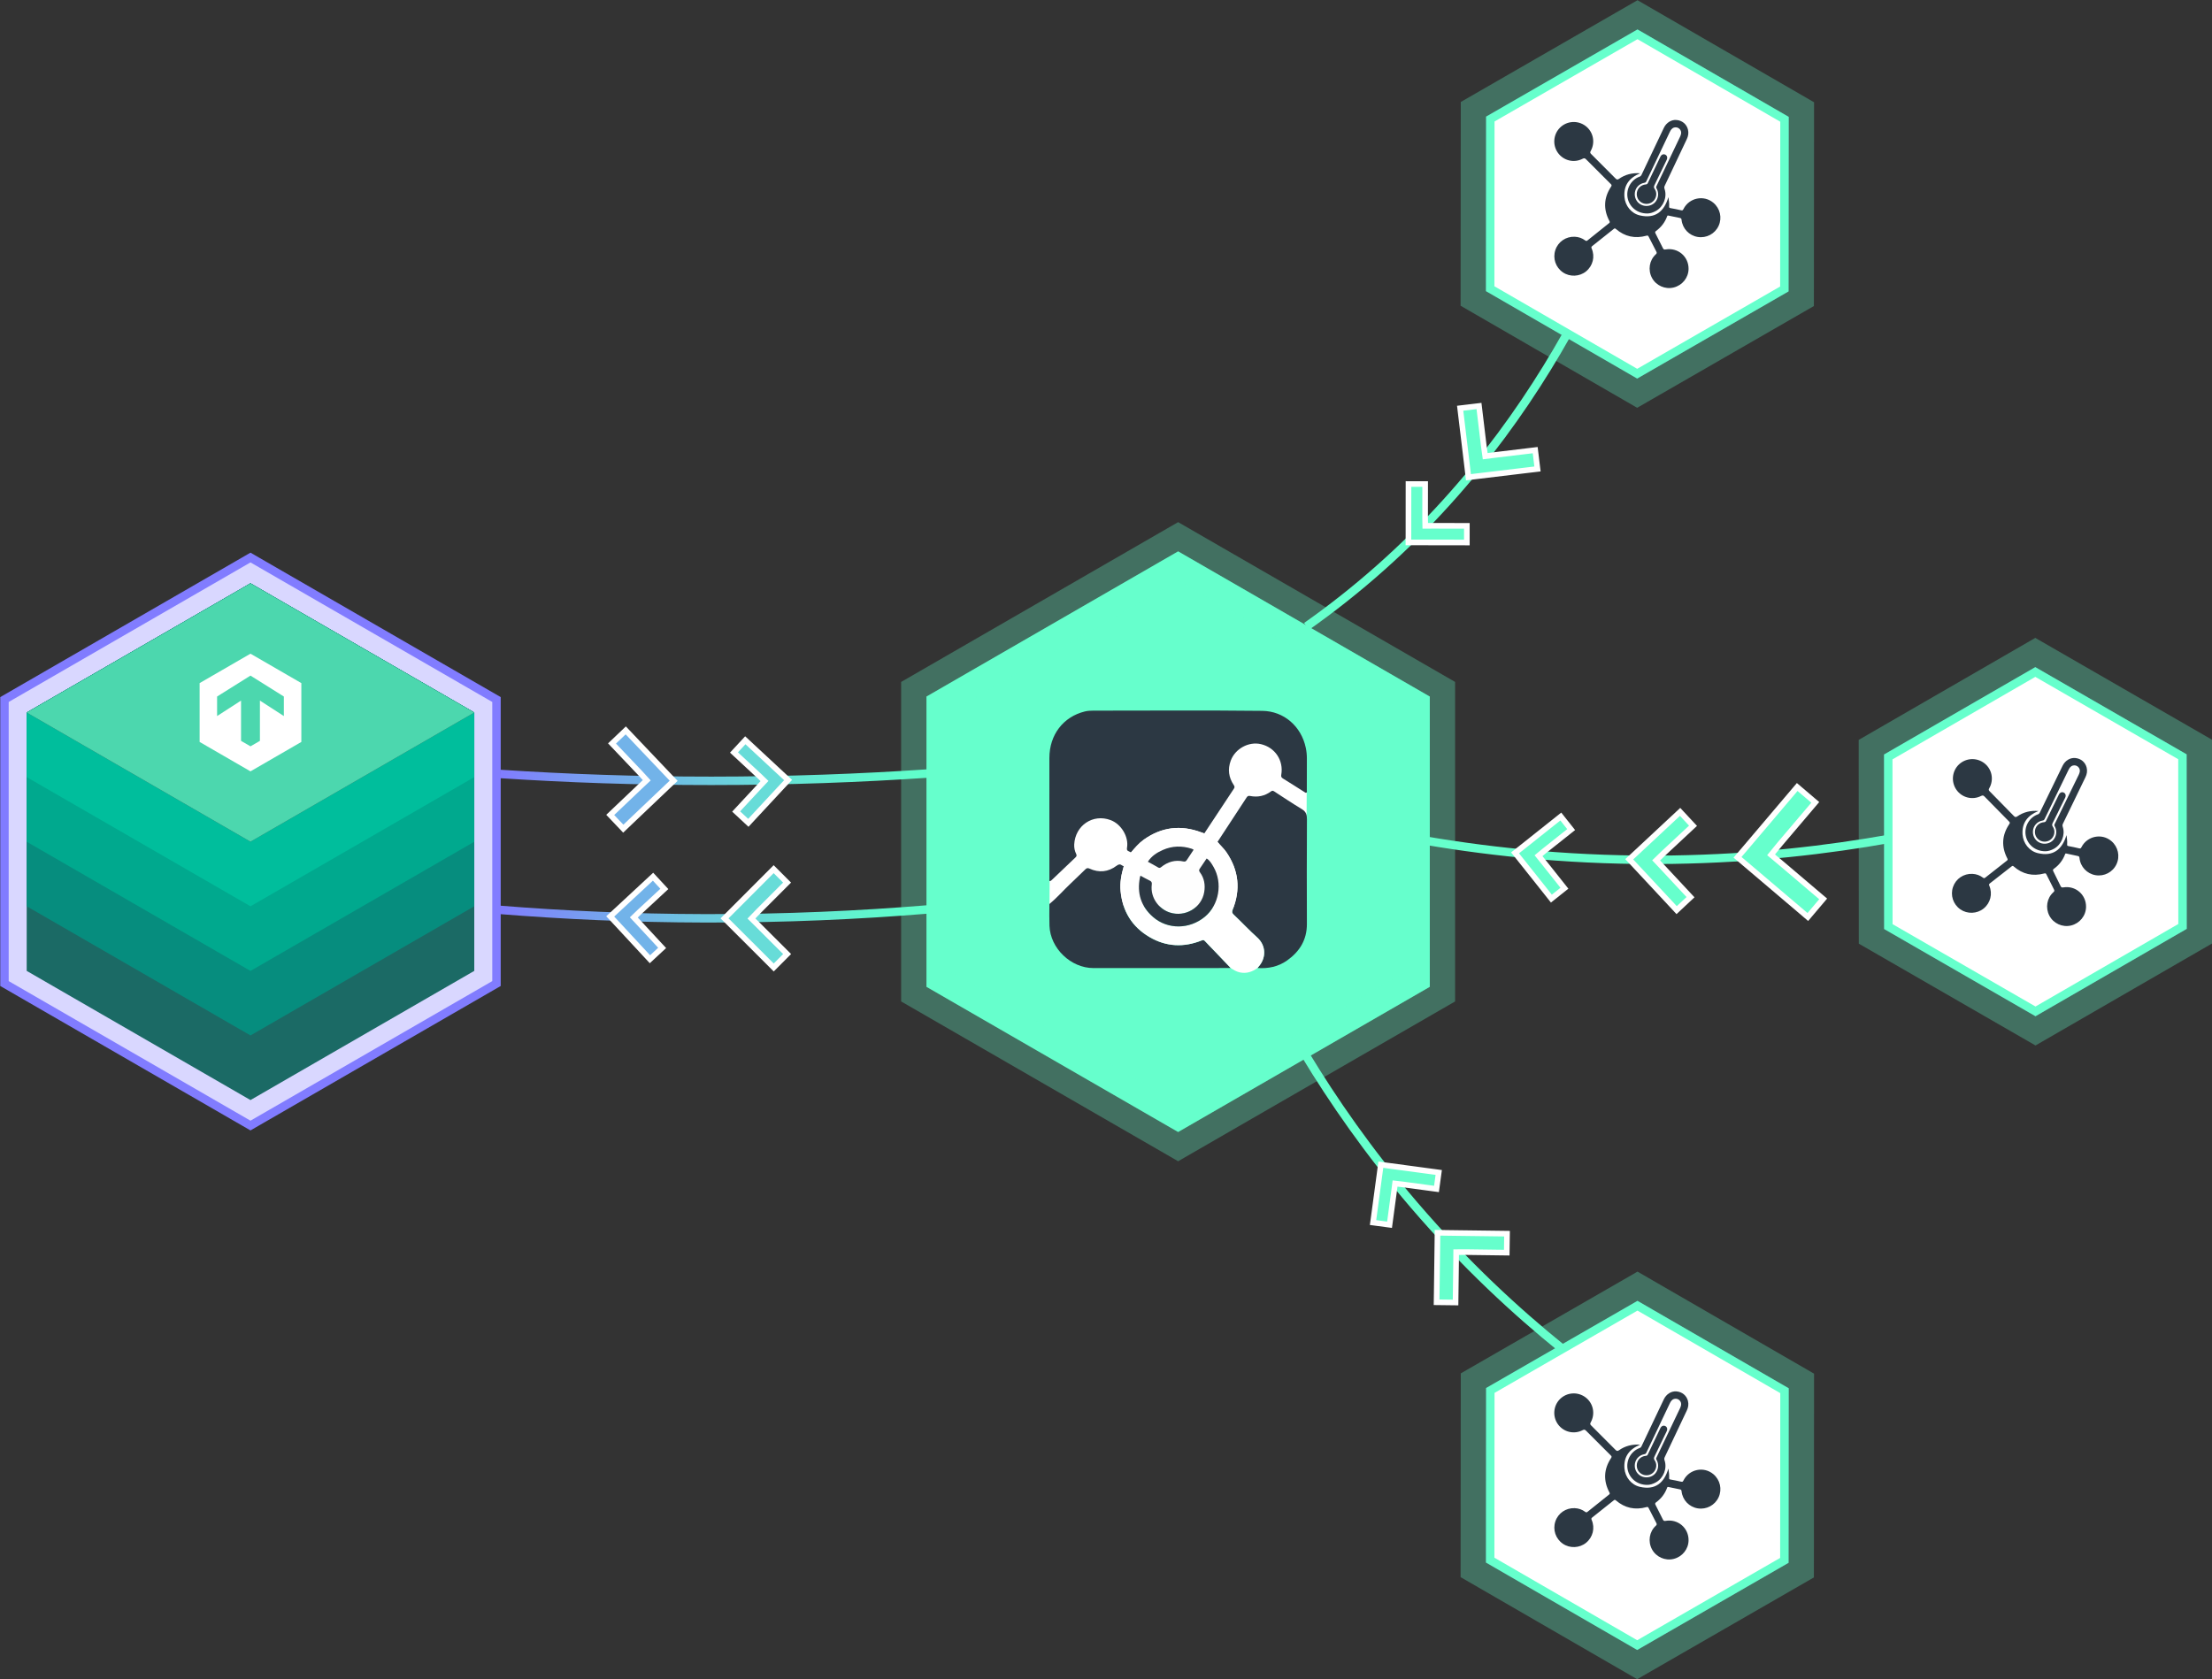
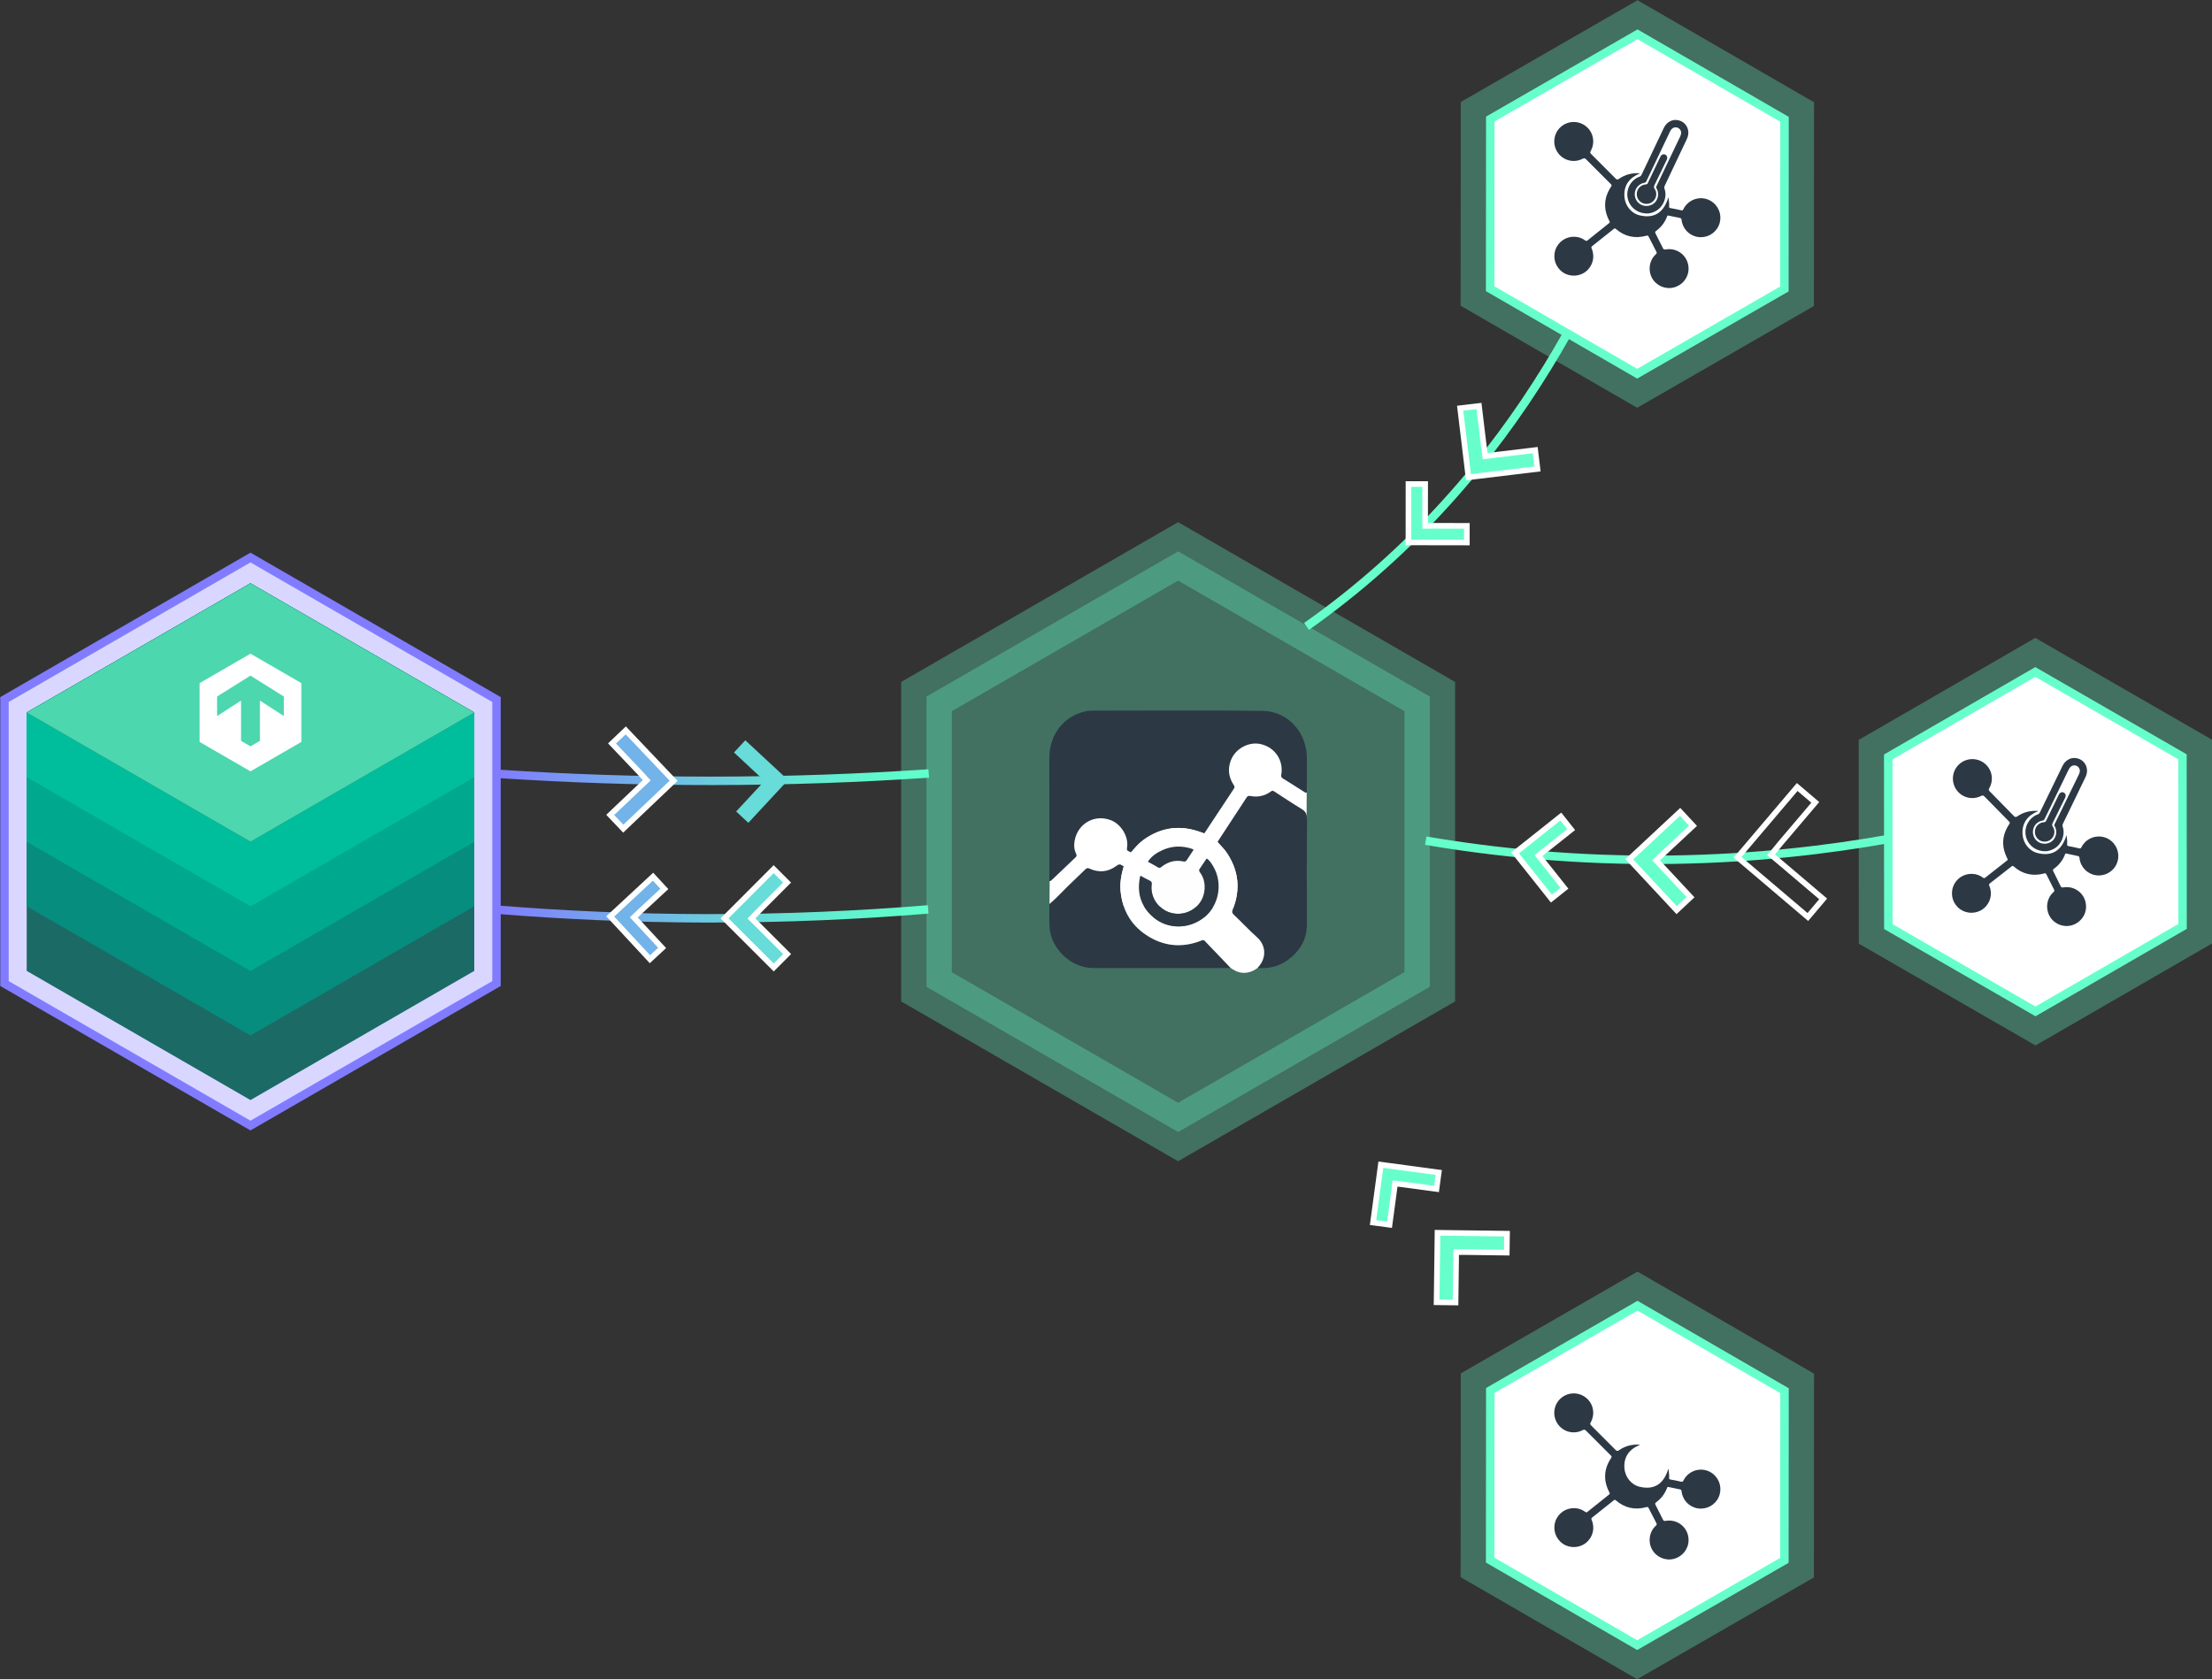
<svg xmlns="http://www.w3.org/2000/svg" xmlns:xlink="http://www.w3.org/1999/xlink" id="Network_Flow_Monitoring" data-name="Network Flow Monitoring" viewBox="0 0 790.127 600">
  <rect x="0" y="0" width="790.127" height="600" fill="#333333" stroke="none" />
  <defs>
    <style>
      .cls-1, .cls-2, .cls-3, .cls-4, .cls-5 {
        stroke-miterlimit: 10;
      }

      .cls-1, .cls-2, .cls-3, .cls-6 {
        fill: none;
        stroke-width: 3.016px;
      }

      .cls-1, .cls-4, .cls-5 {
        stroke: #6fc;
      }

      .cls-7 {
        fill: #00be9c;
      }

      .cls-7, .cls-8, .cls-9, .cls-10, .cls-11, .cls-12, .cls-13, .cls-14, .cls-15, .cls-16, .cls-17, .cls-18, .cls-19 {
        stroke-width: 0px;
      }

      .cls-2 {
        stroke: url(#Unbenannter_Verlauf_3-2);
      }

      .cls-3 {
        stroke: url(#Unbenannter_Verlauf_3);
      }

      .cls-4 {
        fill: #817cff;
      }

      .cls-4, .cls-8, .cls-5 {
        opacity: .3;
      }

      .cls-4, .cls-5 {
        stroke-width: 18.094px;
      }

      .cls-8 {
        fill: #8078ff;
      }

      .cls-9 {
        fill: #1b6a65;
      }

      .cls-6 {
        stroke: #817cff;
      }

      .cls-10 {
        fill: #068d7e;
      }

      .cls-11 {
        fill: #2c3845;
      }

      .cls-12 {
        fill: #00a98e;
      }

      .cls-13 {
        fill: #fefefe;
      }

      .cls-14 {
        fill: #67dcd8;
      }

      .cls-15 {
        fill: #2c3843;
      }

      .cls-16 {
        fill: #54ffc8;
        opacity: .8;
      }

      .cls-5, .cls-19 {
        fill: #6fc;
      }

      .cls-17 {
        fill: #fff;
      }

      .cls-18 {
        fill: #72b3e9;
      }
    </style>
    <linearGradient id="Unbenannter_Verlauf_3" data-name="Unbenannter Verlauf 3" x1="331.848" y1="277.657" x2="178.549" y2="277.657" gradientUnits="userSpaceOnUse">
      <stop offset="0" stop-color="#5effca" />
      <stop offset=".137" stop-color="#60f6cd" />
      <stop offset=".353" stop-color="#66e0d6" />
      <stop offset=".621" stop-color="#70bbe5" />
      <stop offset=".927" stop-color="#7d89f9" />
      <stop offset="1" stop-color="#817cff" />
    </linearGradient>
    <linearGradient id="Unbenannter_Verlauf_3-2" data-name="Unbenannter Verlauf 3" x1="331.669" y1="326.503" x2="178.283" y2="326.503" xlink:href="#Unbenannter_Verlauf_3" />
  </defs>
  <path id="Pfad_1472" data-name="Pfad 1472" class="cls-3" d="M178.647,276.518c23.689,1.548,48.894,2.46,75.465,2.454,27.377-.006,53.31-.987,77.634-2.634" />
  <g>
    <polygon class="cls-18" points="217.971 291.149 228.547 281.092 231.02 278.769 228.664 276.194 218.614 265.626 223.522 260.949 238.295 276.496 240.64 278.95 238.174 281.284 225.092 293.724 222.638 296.067 217.971 291.149" />
    <path class="cls-17" d="M223.487,262.371l1.641,1.725,2.551,2.684,9.889,10.407,1.648,1.726-1.732,1.64-13.084,12.441-1.726,1.649-3.282-3.459,1.726-1.641,8.122-7.723.015-.014,2.851-2.678.325-.306-.301-.329-1.488-1.625-1.238-1.353-.708-.745-7.021-7.384-1.641-1.726,3.452-3.29M223.557,259.527l-1.457,1.389-3.452,3.29-1.454,1.385,1.384,1.455,1.641,1.726,7.021,7.384.708.745,1.212,1.325.449.49-1.73,1.625-8.147,7.746-1.726,1.641-1.455,1.384,1.382,1.457,3.282,3.459,1.388,1.463,1.459-1.393,1.726-1.649,13.08-12.438,1.729-1.637,1.466-1.388-1.395-1.46-1.648-1.726-9.886-10.404-2.551-2.684-1.641-1.726-1.387-1.459h0Z" />
  </g>
  <g>
    <polygon class="cls-14" points="262.954 289.92 271.278 280.959 273.081 279.043 271.13 277.16 262.179 268.844 266.224 264.481 279.328 276.662 281.515 278.684 279.481 280.863 269.332 291.789 267.31 293.975 262.954 289.92" />
-     <path class="cls-17" d="M266.277,265.902l1.441,1.339,2.24,2.083,8.686,8.075,1.447,1.339-1.344,1.441-10.151,10.927-1.339,1.448-2.883-2.684,1.339-1.441,6.302-6.783.012-.013,2.214-2.354.253-.269-.265-.256-1.31-1.264-1.09-1.052-.622-.578-6.167-5.729-1.441-1.339,2.678-2.889M266.17,263.059l-1.368,1.476-2.678,2.889-1.365,1.473,1.471,1.367,1.441,1.339,6.167,5.729.622.578,1.062,1.026.147.142-1.107,1.177-6.322,6.805-1.339,1.441-1.367,1.471,1.47,1.368,2.883,2.684,1.476,1.374,1.37-1.48,1.339-1.448,10.148-10.923,1.342-1.438,1.378-1.477-1.483-1.371-1.447-1.339-8.682-8.072-2.24-2.083-1.441-1.339-1.475-1.37h0Z" />
  </g>
  <path id="Pfad_1472-2" data-name="Pfad 1472" class="cls-2" d="M331.546,324.904c-24.555,2.025-51.178,3.252-79.615,3.191-26.133-.056-50.708-1.195-73.527-3.027" />
  <g>
    <polygon class="cls-14" points="273.977 343.257 261.202 330.501 258.795 328.109 261.201 325.711 276.348 310.532 281.14 315.327 270.822 325.66 268.417 328.163 270.813 330.526 281.16 340.857 276.374 345.66 273.977 343.257" />
    <path class="cls-17" d="M276.348,311.954l3.371,3.373-1.683,1.685-7.199,7.21-.726.727-1.271,1.322-1.527,1.588-.309.322.318.313,2.785,2.747.015.015,7.931,7.919,1.685,1.683-3.365,3.378-1.685-1.69-12.776-12.757-1.692-1.682,1.69-1.685,10.14-10.163,2.615-2.621,1.682-1.685M276.348,309.109l-1.422,1.424-1.682,1.685-2.616,2.622-10.14,10.163-1.686,1.682-1.43,1.426,1.432,1.424,1.692,1.682,12.773,12.753,1.682,1.687,1.424,1.428,1.424-1.429,3.365-3.378,1.417-1.423-1.421-1.419-1.685-1.683-7.931-7.919-1.713-1.69.461-.479,1.271-1.322.7-.7,7.199-7.21,1.683-1.685,1.419-1.421-1.42-1.421-3.371-3.373-1.423-1.424h0Z" />
  </g>
  <g>
    <polygon class="cls-18" points="230.136 340.523 219.996 329.59 217.965 327.41 220.156 325.389 233.27 313.221 237.31 317.586 228.337 325.908 226.398 327.776 228.184 329.677 236.517 338.662 232.157 342.713 230.136 340.523" />
    <path class="cls-17" d="M233.215,314.641l2.676,2.891-1.443,1.338-6.172,5.724-.622.577-1.091,1.051-1.311,1.263-.266.256.252.269,2.212,2.356.012.012,6.296,6.789,1.338,1.443-2.885,2.681-1.338-1.449-10.142-10.936-1.343-1.442,1.449-1.337,8.693-8.068,2.242-2.081,1.442-1.337M233.323,311.798l-1.476,1.369-1.442,1.337-2.243,2.081-8.693,8.068-1.445,1.334-1.484,1.37,1.376,1.478,1.343,1.442,10.139,10.932,1.335,1.445,1.368,1.482,1.477-1.373,2.885-2.681,1.471-1.367-1.365-1.472-1.338-1.443-6.296-6.789-1.126-1.199.147-.142,1.091-1.051.595-.551,6.172-5.724,1.443-1.338,1.472-1.366-1.364-1.474-2.676-2.891-1.367-1.477h0Z" />
  </g>
  <g>
    <g>
      <path id="Pfad_5640" data-name="Pfad 5640" class="cls-17" d="M89.473,199.192L1.598,249.927v101.468l87.875,50.735,87.875-50.735v-101.468l-87.875-50.735Z" />
      <path id="Pfad_5640-2" data-name="Pfad 5640" class="cls-8" d="M89.473,199.192L1.598,249.927v101.468l87.875,50.735,87.875-50.735v-101.468l-87.875-50.735Z" />
      <path id="Pfad_5641" data-name="Pfad 5641" class="cls-17" d="M9.533,278.489v23.076l79.939,46.152,79.939-46.152v-23.076l-79.939-46.152-79.939,46.152Z" />
      <path id="Pfad_5642" data-name="Pfad 5642" class="cls-9" d="M9.533,254.566v92.305l79.939,46.152,79.939-46.152v-92.305l-79.939-46.152L9.533,254.566Z" />
      <path id="Pfad_5643" data-name="Pfad 5643" class="cls-10" d="M9.533,254.566v69.216l79.939,46.152,79.939-46.152v-69.216l-79.939-46.152L9.533,254.566Z" />
      <path id="Pfad_5644" data-name="Pfad 5644" class="cls-12" d="M9.533,254.566v46.165l79.939,46.152,79.939-46.152v-46.165l-79.939-46.152L9.533,254.566Z" />
      <path id="Pfad_5645" data-name="Pfad 5645" class="cls-7" d="M9.533,254.566v23.076l79.939,46.152,79.939-46.152v-23.076l-79.939-46.152L9.533,254.566Z" />
      <path id="Pfad_5646" data-name="Pfad 5646" class="cls-11" d="M169.411,254.566l-79.939,46.152L9.534,254.566l79.939-46.152,79.939,46.152Z" />
      <path id="Pfad_5646-2" data-name="Pfad 5646" class="cls-16" d="M169.411,254.566l-79.939,46.152L9.534,254.566l79.939-46.152,79.939,46.152Z" />
      <path id="Pfad_5725" data-name="Pfad 5725" class="cls-6" d="M89.472,199.192L1.597,249.927v101.468l87.875,50.735,87.875-50.735v-101.468l-87.875-50.735Z" />
    </g>
    <path class="cls-17" d="M77.545,248.851v6.979l8.555-5.528v14.391l3.372,1.949,3.372-1.949v-14.391l8.55,5.528v-6.979l-11.922-7.477-11.927,7.477ZM89.473,233.546l18.167,10.51v21.019l-18.167,10.51-18.167-10.51v-21.019l18.167-10.51Z" />
  </g>
  <g>
-     <path class="cls-19" d="M420.828,196.991l89.891,51.871v103.703l-89.891,51.871-89.891-51.871v-103.703l89.891-51.871h0Z" />
    <path class="cls-5" d="M420.828,196.991l89.891,51.87v103.703l-89.891,51.871-89.892-51.871v-103.703l89.892-51.87Z" />
  </g>
  <g>
    <path class="cls-17" d="M466.544,324.809c-30.55-.563-61.101-1.127-91.651-1.69.104-17.19.208-34.381.312-51.571,9.27-4.617,30.044-13.325,56.708-10.58,15.102,1.554,27.03,6.261,34.906,10.189-.092,17.884-.183,35.768-.275,53.652Z" />
    <g>
      <path class="cls-15" d="M403.989,304.564c-.253-.134-.495-.301-.762-.396-.658-.234-.777-.594-.654-1.313.666-3.88-2.061-8.431-5.868-9.855-6.299-2.357-12.628,1.884-12.995,8.682-.062,1.146.165,2.35.705,3.428.23.459.181.815-.213,1.188-2.779,2.632-5.538,5.285-8.313,7.92-.264.251-.524.55-.939.601-.208-.232-.108-.497-.108-.732-.006-14.433-.015-28.865-.002-43.298.008-8.259,4.947-14.704,12.657-16.597.972-.239,1.953-.295,2.945-.295,20.148.001,40.298-.153,60.444.078,7.706.088,13.934,5.506,15.546,13.207.275,1.314.399,2.628.386,3.973-.035,3.767-.01,7.536-.017,11.303-0.0.242.127.557-.101.714-.284.196-.542-.061-.777-.209-2.557-1.614-5.098-3.253-7.675-4.835-.571-.351-.681-.728-.577-1.333.881-5.103-2.203-9.736-7.254-10.926-4.386-1.033-9.221,1.633-10.791,5.883-1.149,3.113-.742,6.001,1.068,8.724.296.445.406.773.07,1.278-3.542,5.326-7.058,10.669-10.581,16.008-.388-.136-.778-.266-1.163-.409-7.283-2.706-14.109-1.891-20.462,2.639-1.782,1.27-3.162,2.932-4.57,4.57Z" />
      <path class="cls-15" d="M434.893,300.793c3.476-5.3,6.958-10.597,10.416-15.909.315-.485.674-.613,1.19-.509,2.736.549,5.251.032,7.5-1.627.417-.307.706-.28,1.107-.02,3.285,2.132,6.546,4.311,9.89,6.338,1.646.998,1.85,2.114,1.842,3.776-.057,12.42-.064,24.84-.016,37.26.022,5.683-2.602,9.88-7.079,13.051-3.147,2.229-6.736,2.965-10.553,2.691.074-.102.137-.214.222-.305,2.964-3.156,2.888-7.689-.302-10.566-2.915-2.629-5.587-5.501-8.435-8.194-.604-.571-.676-1.004-.361-1.789,2.883-7.189,2.165-14.01-2.196-20.441-.936-1.38-2.183-2.476-3.226-3.754Z" />
    </g>
    <path class="cls-15" d="M439.606,345.843c-3.032.008-6.063.022-9.095.023-13.309.003-26.618.001-39.927.001-8.071-0-15.415-7.035-15.712-15.107-.089-2.422-.031-4.851-.029-7.276 0-.232-.072-.461.194-.678,2.596-2.125,4.779-4.679,7.215-6.972,1.856-1.747,3.692-3.517,5.51-5.304.446-.439.866-.445,1.379-.211,3.428,1.568,6.694,1.249,9.696-1.005.738-.554,1.271-.672,1.976-.116.171.135.398.198.599.294-.858,2.891-1.42,5.811-1.134,8.857.678,7.217,4.084,12.774,10.311,16.429,5.967,3.502,12.267,3.788,18.681,1.202.505-.204.786-.145,1.146.247,1.08,1.175,2.207,2.306,3.311,3.459,1.962,2.05,3.92,4.104,5.88,6.157Z" />
    <path class="cls-17" d="M439.606,345.843c-1.96-2.053-3.918-4.107-5.88-6.157-1.104-1.153-2.231-2.284-3.311-3.459-.36-.391-.641-.45-1.146-.247-6.414,2.586-12.714,2.3-18.681-1.202-6.227-3.655-9.632-9.213-10.311-16.429-.286-3.045.276-5.966,1.134-8.857.729-1.711,1.627-3.333,2.577-4.928,1.408-1.639,2.788-3.3,4.57-4.57,6.354-4.53,13.179-5.345,20.462-2.639.385.143.776.273,1.163.409,1.57,1.009,3.14,2.018,4.71,3.028,1.042,1.279,2.289,2.375,3.225,3.755,4.36,6.431,5.079,13.253,2.196,20.441-.315.786-.243,1.218.361,1.789,2.848,2.693,5.52,5.564,8.435,8.194,3.189,2.877,3.266,7.41.302,10.566-.086.091-.149.203-.222.305-1.873,1.371-3.908,2.062-6.258,1.586-1.249-.254-2.294-.897-3.326-1.585ZM426.367,303.59c-.223-.119-.435-.273-.672-.35-3.508-1.14-6.979-1.058-10.362.443-2.119.94-4.037,2.176-5.315,4.202-1.388,1.396-2.2,3.091-2.594,5.002-.186.16-.203.389-.247.607-1.115,5.607.378,10.379,4.71,14.138,5.214,4.523,12.987,4.445,18.47-.087,5.089-4.207,6.465-12.018,3.103-17.833-.648-1.12-1.291-2.281-2.447-3.003-1.22-1.528-2.809-2.507-4.646-3.117Z" />
    <path class="cls-13" d="M407.425,312.886c.395-1.911,1.206-3.606,2.595-5.002,1.197.657,2.417,1.277,3.58,1.99.466.285.719.28,1.148-.065,2.354-1.896,5.012-2.703,8.019-2.021.634.144.929-.146,1.231-.62.77-1.205,1.577-2.387,2.369-3.578,1.837.61,3.426,1.589,4.646,3.117-.818,1.215-1.628,2.435-2.456,3.641-.311.453-.313.805.041,1.279,1.585,2.117,1.964,4.576,1.545,7.087-.94,5.644-6.822,9.079-12.307,7.303-3.782-1.225-7.025-5.2-6.418-10.01.082-.647-.061-1.07-.698-1.375-1.121-.536-2.199-1.159-3.296-1.746Z" />
    <path class="cls-15" d="M407.425,312.886c1.096.587,2.175,1.21,3.296,1.746.638.305.78.728.698,1.375-.607,4.81,2.636,8.786,6.418,10.01,5.485,1.776,11.366-1.659,12.307-7.303.418-2.511.039-4.97-1.545-7.087-.355-.474-.352-.827-.041-1.279.829-1.207,1.639-2.427,2.456-3.641,1.156.722,1.799,1.883,2.447,3.003,3.362,5.815,1.987,13.626-3.103,17.833-5.483,4.532-13.256,4.611-18.47.087-4.332-3.758-5.824-8.531-4.71-14.138.043-.217.061-.447.247-.607Z" />
    <path class="cls-15" d="M426.367,303.59c-.792,1.191-1.599,2.373-2.369,3.578-.303.473-.597.764-1.231.62-3.007-.682-5.665.125-8.019,2.021-.429.345-.682.351-1.148.065-1.163-.713-2.383-1.332-3.58-1.99,1.277-2.025,3.195-3.262,5.314-4.202,3.384-1.501,6.855-1.583,10.362-.443.237.077.448.232.672.35Z" />
  </g>
  <g>
    <path class="cls-4" d="M584.91,10.517l54.024,31.235-.053,62.355-54.077,31.144-54.024-31.235.053-62.355,54.077-31.144h0Z" />
    <g>
      <polygon class="cls-17" points="532.289 103.147 532.34 42.533 584.909 12.259 637.426 42.622 637.374 103.235 584.806 133.51 532.289 103.147" />
      <path class="cls-19" d="M584.907,13.999l51.01,29.492-.05,58.872-51.06,29.406-51.01-29.492.05-58.872,51.06-29.406M584.91,10.517l-54.077,31.144-.053,62.355,54.024,31.235,54.077-31.144.053-62.355-54.024-31.235h0Z" />
    </g>
  </g>
  <path id="Pfad_1472-3" data-name="Pfad 1472" class="cls-1" d="M559.568,119.605c-17.702,31.466-43.031,65.326-79.575,94.25-4.429,3.506-8.866,6.814-13.293,9.937" />
  <g>
    <g>
      <polygon class="cls-19" points="524.129 167.141 521.565 145.851 528.297 145.049 530.039 159.548 530.518 162.986 533.857 162.564 548.374 160.82 549.19 167.552 545.817 167.949 527.894 170.101 524.527 170.514 524.129 167.141" />
      <path class="cls-17" d="M527.419,146.166l.284,2.365,1.215,10.116.123,1.02.253,1.816.304,2.182.062.442.443-.056,3.881-.49.021-.003,11.128-1.336,2.365-.284.574,4.733-2.371.279-17.925,2.153-2.368.29-.279-2.37-1.717-14.253-.443-3.676-.284-2.364,4.735-.563M529.176,143.933l-1.994.237-4.735.563-1.998.238.24,1.998.284,2.364.443,3.677,1.717,14.253.279,2.365.236,2.005,2.004-.245,2.368-.29,17.921-2.153,2.366-.279,2.003-.236-.243-2.002-.574-4.733-.242-1.994-1.994.24-2.365.284-11.128,1.336-.02.002-.041.006-2.326.294-.092-.659-.253-1.816-.118-.983-1.215-10.116-.284-2.365-.24-1.994h0Z" />
    </g>
    <g>
      <polygon class="cls-19" points="520.98 193.809 506.068 193.791 503.09 193.794 503.099 190.813 503.114 172.924 509.065 172.937 509.051 185.175 509.099 187.866 511.706 187.853 523.96 187.867 523.96 193.819 520.98 193.809" />
      <path class="cls-17" d="M504.119,173.932l3.939.009-.002,1.968-.01,8.417-.001.849.027,1.514.032,1.82.007.369.369-.002,3.231-.016h.017l9.259.01,1.967.002-0,3.939-1.972-.007-14.914-.017-1.971.002.007-1.972.009-11.86.002-3.059.002-1.967M502.111,171.917l-.002,2.012-.002,1.967-.003,3.06-.009,11.86-.007,1.967-.007,2.02,2.019-.002,1.971-.002,14.91.017,1.968.007,2.017.007 0-2.017 0-3.939 0-2.008-2.008-.002-1.967-.002-9.259-.01-1.645.008-.004-.204-.027-1.514.001-.811.01-8.417.002-1.968.002-2.008-2.008-.005-3.939-.009-2.013-.004h0Z" />
    </g>
  </g>
  <g>
    <path class="cls-15" d="M585.858,61.912c-3.882,1.605-5.928,4.298-5.609,8.433.244,3.157,2.449,5.917,5.515,6.62,5.49,1.259,8.671-1.376,10.189-6.531.137,1.116.332,2.194.256,3.288-.027.387.035.554.464.629,1.306.226,2.606.49,3.896.791.499.116.617-.165.788-.5,2.041-3.994,7.234-5.07,10.649-2.21,2.429,2.035,3.195,5.399,1.88,8.264-1.303,2.84-4.342,4.459-7.439,3.963-3.087-.494-5.451-2.966-5.793-6.109-.049-.447-.191-.608-.623-.688-1.362-.251-2.718-.541-4.071-.839-.27-.059-.358-.025-.46.255-.778,2.138-2.106,3.878-3.937,5.219-.369.27-.429.489-.222.889.901,1.746,1.791,3.499,2.649,5.267.221.455.447.563.955.474,4.389-.768,8.257,2.518,8.211,6.942-.032,3.151-2.221,5.882-5.328,6.648-3.044.751-6.269-.68-7.743-3.435-1.506-2.815-.956-6.304,1.367-8.408.375-.339.412-.569.181-1.003-.941-1.768-1.852-3.553-2.747-5.345-.194-.388-.378-.423-.783-.311-4.062,1.118-7.723.34-10.923-2.425-.309-.267-.474-.219-.749.001-2.557,2.051-5.118,4.098-7.694,6.125-.342.269-.357.478-.195.854,1.254,2.914.447,6.184-1.994,8.18-2.336,1.91-5.792,2.056-8.281.351-2.601-1.782-3.685-5-2.69-7.985.981-2.944,3.765-4.86,6.908-4.734,1.382.055,2.647.492,3.757,1.319.314.234.513.236.822-.014,2.549-2.062,5.109-4.11,7.678-6.146.313-.248.335-.414.144-.775-2.222-4.197-2.039-8.299.582-12.265.256-.388.283-.583-.071-.932-2.963-2.927-5.911-5.87-8.836-8.835-.417-.423-.694-.503-1.253-.213-3.083,1.6-6.816.678-8.818-2.121-1.987-2.777-1.662-6.624.76-9.013,2.447-2.413,6.3-2.676,9.069-.618,2.789,2.072,3.608,5.884,1.888,8.968-.265.476-.224.721.158,1.099,2.917,2.887,5.817,5.793,8.697,8.717.436.443.72.517,1.266.131,2.174-1.535,4.73-2.19,7.531-1.974Z" />
    <path class="cls-15" d="M588.458,76.27c-3.612.047-6.459-2.316-7.076-5.57-.608-3.209,1.219-6.472,4.286-7.594.364-.133.544-.341.696-.661,2.65-5.587,5.309-11.17,7.961-16.756.883-1.859,2.665-2.98,4.519-2.821,2.022.172,3.588,1.462,4.088,3.381.308,1.182.125,2.33-.382,3.407-2.622,5.578-5.264,11.147-7.912,16.713-.189.398-.199.709-.05,1.15.973,2.887-.382,6.298-3.039,7.813-1.072.611-2.215.944-3.092.94ZM583.939,69.387c-.004,1.764,1.062,3.326,2.681,3.931,1.632.609,3.561.144,4.636-1.118,1.164-1.366,1.368-3.313.484-4.844-.163-.283-.216-.49-.06-.815,2.82-5.879,5.624-11.766,8.425-17.655.154-.324.28-.67.36-1.02.323-1.411-.975-2.662-2.383-2.324-.913.219-1.312.937-1.671,1.69-2.781,5.834-5.561,11.668-8.328,17.508-.161.339-.333.502-.727.569-2.007.345-3.413,2.051-3.418,4.077Z" />
    <path class="cls-15" d="M584.652,69.331c.01-1.828,1.35-3.282,3.217-3.439.368-.031.568-.14.725-.473,1.487-3.139,2.994-6.268,4.484-9.406.366-.771,1.079-1.097,1.765-.759.674.331.865,1.102.496,1.862-1.463,3.017-2.913,6.041-4.376,9.058-.224.462-.263.831.076,1.311.86,1.217.737,2.874-.196,4.051-.929,1.171-2.494,1.61-3.914,1.098-1.39-.501-2.285-1.8-2.277-3.303Z" />
  </g>
  <g>
    <g>
      <path class="cls-4" d="M584.91,464.759l54.024,31.235-.053,62.355-54.077,31.144-54.024-31.235.053-62.355,54.077-31.144h0Z" />
      <g>
        <polygon class="cls-17" points="532.289 557.389 532.34 496.775 584.909 466.501 637.426 496.863 637.374 557.477 584.806 587.752 532.289 557.389" />
        <path class="cls-19" d="M584.907,468.241l51.01,29.492-.05,58.872-51.06,29.406-51.01-29.493.05-58.872,51.06-29.406M584.91,464.759l-54.077,31.144-.053,62.355,54.024,31.235,54.077-31.143.053-62.355-54.024-31.235h0Z" />
      </g>
    </g>
    <g>
      <path class="cls-15" d="M585.858,516.154c-3.882,1.605-5.928,4.298-5.609,8.433.244,3.157,2.449,5.917,5.515,6.62,5.49,1.259,8.671-1.376,10.189-6.531.137,1.116.332,2.194.256,3.288-.027.387.035.554.464.629,1.306.226,2.606.49,3.896.791.499.116.617-.165.788-.5,2.041-3.994,7.234-5.07,10.649-2.21,2.429,2.035,3.195,5.399,1.88,8.264-1.303,2.84-4.342,4.459-7.439,3.963-3.087-.494-5.451-2.966-5.793-6.109-.049-.447-.191-.608-.623-.688-1.362-.251-2.718-.541-4.071-.839-.27-.059-.358-.025-.46.255-.778,2.138-2.106,3.878-3.937,5.219-.369.27-.429.489-.222.889.901,1.746,1.791,3.499,2.649,5.267.221.455.447.563.955.474,4.389-.768,8.257,2.518,8.211,6.942-.032,3.151-2.221,5.882-5.328,6.648-3.044.751-6.269-.68-7.743-3.435-1.506-2.815-.956-6.304,1.367-8.408.375-.339.412-.569.181-1.003-.941-1.768-1.852-3.553-2.747-5.345-.194-.388-.378-.423-.783-.311-4.062,1.118-7.723.34-10.923-2.425-.309-.267-.474-.219-.749.001-2.557,2.051-5.118,4.098-7.694,6.125-.342.269-.357.478-.195.854,1.254,2.914.447,6.184-1.994,8.18-2.336,1.91-5.792,2.056-8.281.351-2.601-1.782-3.685-5-2.69-7.985.981-2.944,3.765-4.86,6.908-4.734,1.382.055,2.647.492,3.757,1.319.314.234.513.236.822-.014,2.549-2.062,5.109-4.11,7.678-6.146.313-.248.335-.414.144-.775-2.222-4.197-2.039-8.299.582-12.265.256-.388.283-.583-.071-.932-2.963-2.927-5.911-5.87-8.836-8.835-.417-.423-.694-.503-1.253-.213-3.083,1.6-6.816.678-8.818-2.121-1.987-2.777-1.662-6.624.76-9.013,2.447-2.413,6.3-2.676,9.069-.618,2.789,2.072,3.608,5.884,1.888,8.968-.265.476-.224.721.158,1.099,2.917,2.887,5.817,5.793,8.697,8.717.436.443.72.517,1.266.131,2.174-1.535,4.73-2.19,7.531-1.974Z" />
-       <path class="cls-15" d="M588.458,530.512c-3.612.047-6.459-2.316-7.076-5.57-.608-3.209,1.219-6.472,4.286-7.594.364-.133.544-.341.696-.661,2.65-5.587,5.309-11.17,7.961-16.756.883-1.859,2.665-2.98,4.519-2.821,2.022.172,3.588,1.462,4.088,3.381.308,1.182.125,2.33-.382,3.407-2.622,5.578-5.264,11.147-7.912,16.713-.189.398-.199.709-.05,1.15.973,2.887-.382,6.298-3.039,7.813-1.072.611-2.215.944-3.092.94ZM583.939,523.629c-.004,1.764,1.062,3.326,2.681,3.931,1.632.609,3.561.144,4.636-1.118,1.164-1.366,1.368-3.313.484-4.844-.163-.283-.216-.49-.06-.815,2.82-5.879,5.624-11.766,8.425-17.655.154-.324.28-.67.36-1.02.323-1.411-.975-2.662-2.383-2.324-.913.219-1.312.937-1.671,1.69-2.781,5.834-5.561,11.668-8.328,17.508-.161.339-.333.502-.727.569-2.007.345-3.413,2.051-3.418,4.077Z" />
-       <path class="cls-15" d="M584.652,523.573c.01-1.828,1.35-3.282,3.217-3.439.368-.031.568-.14.725-.473,1.487-3.139,2.994-6.268,4.484-9.406.366-.771,1.079-1.097,1.765-.759.674.331.865,1.102.496,1.862-1.463,3.017-2.913,6.041-4.376,9.058-.224.462-.263.831.076,1.311.86,1.217.737,2.874-.196,4.051-.929,1.171-2.494,1.61-3.914,1.098-1.39-.501-2.285-1.8-2.277-3.303Z" />
+       <path class="cls-15" d="M584.652,523.573Z" />
    </g>
  </g>
  <g>
    <g>
      <path class="cls-4" d="M727.01,238.346l54.067,31.161.033,62.355-54.034,31.218-54.067-31.161-.033-62.355,54.034-31.218h0Z" />
      <g>
        <polygon class="cls-17" points="674.516 331.049 674.484 270.434 727.011 240.088 779.57 270.378 779.602 330.992 727.075 361.339 674.516 331.049" />
        <path class="cls-19" d="M727.012,241.828l51.051,29.422.031,58.872-51.019,29.476-51.051-29.422-.031-58.872,51.019-29.476M727.01,238.346l-54.034,31.218.033,62.355,54.067,31.16,54.034-31.218-.033-62.355-54.067-31.161h0Z" />
      </g>
    </g>
    <g>
      <path class="cls-15" d="M728.141,289.751c-3.896,1.571-5.966,4.245-5.684,8.383.216,3.159,2.396,5.939,5.456,6.669,5.479,1.307,8.683-1.299,10.247-6.441.127,1.118.312,2.197.227,3.29-.03.387.03.554.459.633,1.303.238,2.601.514,3.889.825.498.121.618-.159.792-.493,2.076-3.976,7.279-5.005,10.668-2.116,2.411,2.056,3.147,5.427,1.806,8.28-1.329,2.828-4.381,4.42-7.473,3.897-3.082-.521-5.425-3.015-5.738-6.16-.045-.448-.185-.61-.617-.693-1.36-.263-2.713-.566-4.064-.875-.27-.062-.358-.028-.463.251-.797,2.131-2.14,3.859-3.983,5.184-.372.267-.433.485-.23.887.885,1.754,1.76,3.515,2.602,5.29.217.457.442.567.951.483,4.395-.729,8.234,2.591,8.149,7.015-.06,3.15-2.274,5.862-5.387,6.601-3.05.723-6.263-.736-7.712-3.504-1.481-2.828-.9-6.312,1.441-8.396.378-.336.417-.565.19-1.001-.926-1.776-1.821-3.569-2.699-5.369-.19-.39-.374-.426-.78-.318-4.072,1.082-7.725.272-10.901-2.522-.306-.269-.472-.223-.749-.005-2.575,2.028-5.154,4.053-7.748,6.057-.344.266-.361.474-.203.852,1.228,2.925.392,6.188-2.067,8.162-2.353,1.889-5.81,2.004-8.283.277-2.585-1.805-3.641-5.033-2.619-8.009,1.007-2.935,3.808-4.826,6.95-4.672,1.382.068,2.643.516,3.746,1.353.312.237.51.24.822-.007,2.567-2.039,5.145-4.064,7.732-6.078.315-.245.339-.411.15-.774-2.185-4.216-1.966-8.316.691-12.259.26-.386.288-.58-.063-.932-2.937-2.953-5.858-5.922-8.757-8.913-.413-.427-.689-.51-1.251-.224-3.097,1.573-6.822.618-8.799-2.199-1.962-2.795-1.603-6.639.841-9.006,2.469-2.391,6.323-2.62,9.074-.538,2.77,2.097,3.556,5.916,1.808,8.984-.269.473-.23.719.148,1.101,2.892,2.913,5.765,5.844,8.62,8.794.432.447.715.523,1.265.142,2.188-1.516,4.749-2.148,7.548-1.907Z" />
      <path class="cls-15" d="M730.613,304.131c-3.613.015-6.438-2.373-7.026-5.633-.579-3.214,1.276-6.461,4.353-7.556.366-.13.547-.336.701-.655,2.7-5.563,5.408-11.122,8.11-16.685.899-1.851,2.691-2.956,4.544-2.781,2.02.19,3.574,1.494,4.058,3.417.298,1.184.104,2.331-.412,3.404-2.672,5.555-5.363,11.1-8.06,16.642-.193.396-.205.707-.06,1.149.948,2.895-.438,6.294-3.109,7.786-1.077.601-2.224.925-3.101.912ZM726.155,297.208c-.02,1.764,1.032,3.335,2.646,3.954,1.626.624,3.56.176,4.646-1.077,1.176-1.355,1.397-3.301.527-4.84-.161-.284-.212-.492-.053-.815,2.873-5.854,5.729-11.716,8.581-17.579.157-.323.286-.668.369-1.016.336-1.408-.951-2.671-2.363-2.345-.915.211-1.32.925-1.686,1.675-2.833,5.809-5.664,11.618-8.483,17.433-.164.338-.337.499-.732.563-2.009.327-3.431,2.021-3.454,4.047Z" />
      <path class="cls-15" d="M726.87,297.158c.026-1.828,1.379-3.27,3.247-3.411.368-.028.569-.135.73-.466,1.515-3.125,3.05-6.241,4.567-9.365.373-.768,1.089-1.087,1.772-.744.671.337.855,1.109.479,1.866-1.49,3.004-2.967,6.015-4.456,9.019-.228.46-.271.828.065,1.312.849,1.225.712,2.88-.232,4.049-.94,1.163-2.508,1.588-3.924,1.063-1.385-.513-2.269-1.82-2.248-3.323Z" />
    </g>
  </g>
  <path id="Pfad_1472-4" data-name="Pfad 1472" class="cls-1" d="M675.049,299.659c-22.017,3.94-48.094,7.027-77.442,7.479-33.942.522-63.792-2.61-88.329-6.791" />
  <g>
-     <path id="Pfad_1472-5" data-name="Pfad 1472" class="cls-1" d="M557.823,481.703c-16.049-12.957-34.372-29.787-52.691-51.155-16.352-19.073-29.071-37.53-38.887-53.778" />
    <g>
      <g>
        <polygon class="cls-19" points="513.145 465.269 513.197 461.874 513.435 443.823 513.472 440.431 516.868 440.483 538.311 440.759 538.213 447.538 523.613 447.346 520.141 447.365 520.117 450.731 519.925 465.351 513.145 465.269" />
        <path class="cls-17" d="M514.466,441.452l2.386.037,14.355.184,3.703.048,2.381.031-.068,4.768-2.381-.031-10.188-.134-1.027-.013-1.834.01-2.203.013-.446.002-.003.447-.027,3.911-0.0.021-.147,11.207-.031,2.382-4.767-.058.037-2.387.238-18.053.026-2.385M512.478,439.41l-.022,2.019-.026,2.385-.238,18.048-.037,2.382-.031,2.017,2.017.024,4.767.058,2.008.024.027-2.008.031-2.382.147-11.207.017-2.406.665-.004,1.833-.01.99.013,10.188.134,2.381.031,2.008.027.029-2.008.068-4.768.029-2.012-2.013-.026-2.381-.031-3.703-.048-14.355-.184-2.381-.037-2.019-.031h0Z" />
      </g>
      <g>
        <polygon class="cls-19" points="490.447 436.786 490.851 433.833 492.841 419.055 493.231 416.102 496.186 416.507 513.916 418.888 513.115 424.784 500.987 423.151 498.313 422.843 497.981 425.43 496.346 437.573 490.447 436.786" />
        <path class="cls-17" d="M494.096,417.235l1.953.267,11.754,1.578,3.032.407,1.949.262-.53,3.904-1.95-.263-8.342-1.123-.841-.113-1.505-.174-1.808-.208-.366-.042-.047.366-.411,3.205-.002.017-1.235,9.176-.263,1.95-3.904-.521.267-1.954,1.99-14.781.259-1.954M492.368,414.969l-.265,2.002-.259,1.954-1.989,14.777-.267,1.949-.274,1.999,1.999.267,3.904.521,1.99.266.268-1.99.263-1.95,1.235-9.176.209-1.632.203.023,1.505.174.803.109,8.342,1.123,1.95.263,1.99.268.27-1.99.53-3.904.271-1.994-1.995-.269-1.949-.262-3.032-.407-11.754-1.578-1.948-.267-2.001-.274h0Z" />
      </g>
    </g>
  </g>
  <g>
    <polygon class="cls-19" points="596.589 322.679 584.28 309.476 581.96 306.999 584.45 304.688 600.131 290.061 604.748 295.024 594.067 304.982 591.573 307.397 593.883 309.846 603.854 320.539 598.899 325.168 596.589 322.679" />
    <path class="cls-17" d="M600.08,291.482l3.248,3.492-1.742,1.624-7.453,6.948-.752.701-1.317,1.275-1.583,1.533-.321.311.306.324,2.685,2.845.014.015,7.643,8.198,1.624,1.742-3.484,3.255-1.624-1.75-12.311-13.206-1.63-1.741,1.749-1.624,10.497-9.793,2.708-2.526,1.741-1.624M600.182,288.639l-1.472,1.373-1.741,1.624-2.708,2.526-10.497,9.793-1.746,1.62-1.48,1.374,1.38,1.474,1.63,1.741,12.308,13.202,1.621,1.746,1.372,1.478,1.474-1.377,3.484-3.255,1.467-1.371-1.369-1.469-1.624-1.742-7.643-8.198-1.652-1.75.478-.463,1.317-1.275.724-.675,7.453-6.948,1.742-1.624,1.469-1.369-1.368-1.47-3.248-3.492-1.371-1.474h0Z" />
  </g>
  <g>
-     <polygon class="cls-19" points="642.527 324.867 623.874 309.031 620.635 306.294 623.389 303.063 641.963 281.173 648.418 286.664 635.838 301.48 632.634 305.403 636.4 308.56 651.234 321.155 645.756 327.621 642.527 324.867" />
    <path class="cls-17" d="M642.079,282.591l4.923,4.189-2.089,2.461-8.938,10.528-.901,1.062-1.572,1.925-1.889,2.312-.383.469.464.389,4.063,3.406.022.018,11.581,9.832,2.461,2.089-4.177,4.931-2.462-2.099-18.655-15.838-2.469-2.087,2.099-2.461,12.589-14.838,3.247-3.827,2.088-2.46M641.849,279.756l-1.303,1.534-2.088,2.46-3.247,3.828-12.589,14.838-2.096,2.458-1.31,1.536,1.542,1.303,2.469,2.087,18.651,15.835,2.458,2.097,1.535,1.309,1.304-1.539,4.177-4.931,1.298-1.532-1.531-1.3-2.461-2.089-11.581-9.832-3.037-2.546,1.016-1.244,1.572-1.925.877-1.032,8.938-10.528,2.089-2.461,1.3-1.531-1.529-1.301-4.923-4.189-1.533-1.304h0Z" />
  </g>
  <g>
    <polygon class="cls-19" points="552.311 318.713 543.036 307.036 541.179 304.708 543.517 302.859 557.522 291.728 561.218 296.393 551.635 304.003 549.559 305.717 551.193 307.749 558.815 317.345 554.159 321.052 552.311 318.713" />
    <path class="cls-17" d="M557.359,293.142l2.447,3.087-1.541,1.224-6.591,5.235-.665.528-1.168.964-1.403,1.159-.284.235.231.287,2.025,2.518.011.014,5.759,7.25,1.224,1.541-3.081,2.453-1.223-1.547-9.276-11.679-1.229-1.541,1.547-1.223,9.284-7.379,2.395-1.903,1.54-1.223M557.685,290.316l-1.576,1.252-1.54,1.223-2.395,1.904-9.284,7.379-1.543,1.22-1.584,1.252,1.259,1.578,1.229,1.541,9.273,11.675,1.22,1.543,1.251,1.582,1.578-1.256,3.081-2.453,1.571-1.251-1.249-1.573-1.224-1.541-5.759-7.25-1.031-1.282.157-.13,1.168-.964.635-.504,6.591-5.235,1.541-1.224,1.573-1.249-1.247-1.574-2.447-3.087-1.25-1.577h0Z" />
  </g>
</svg>